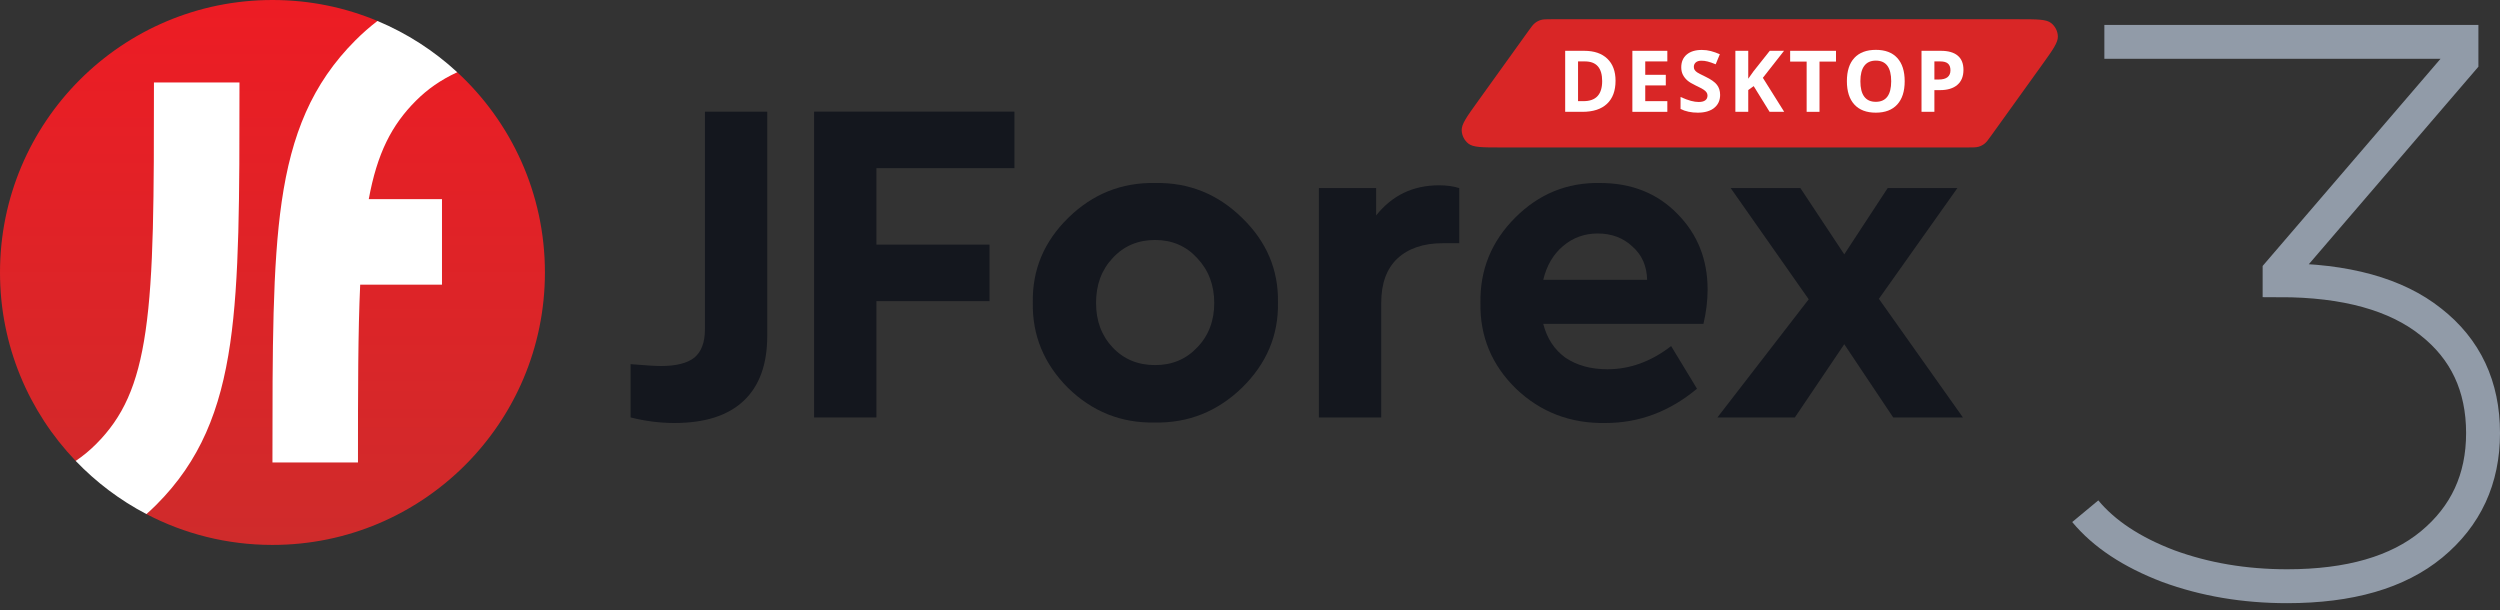
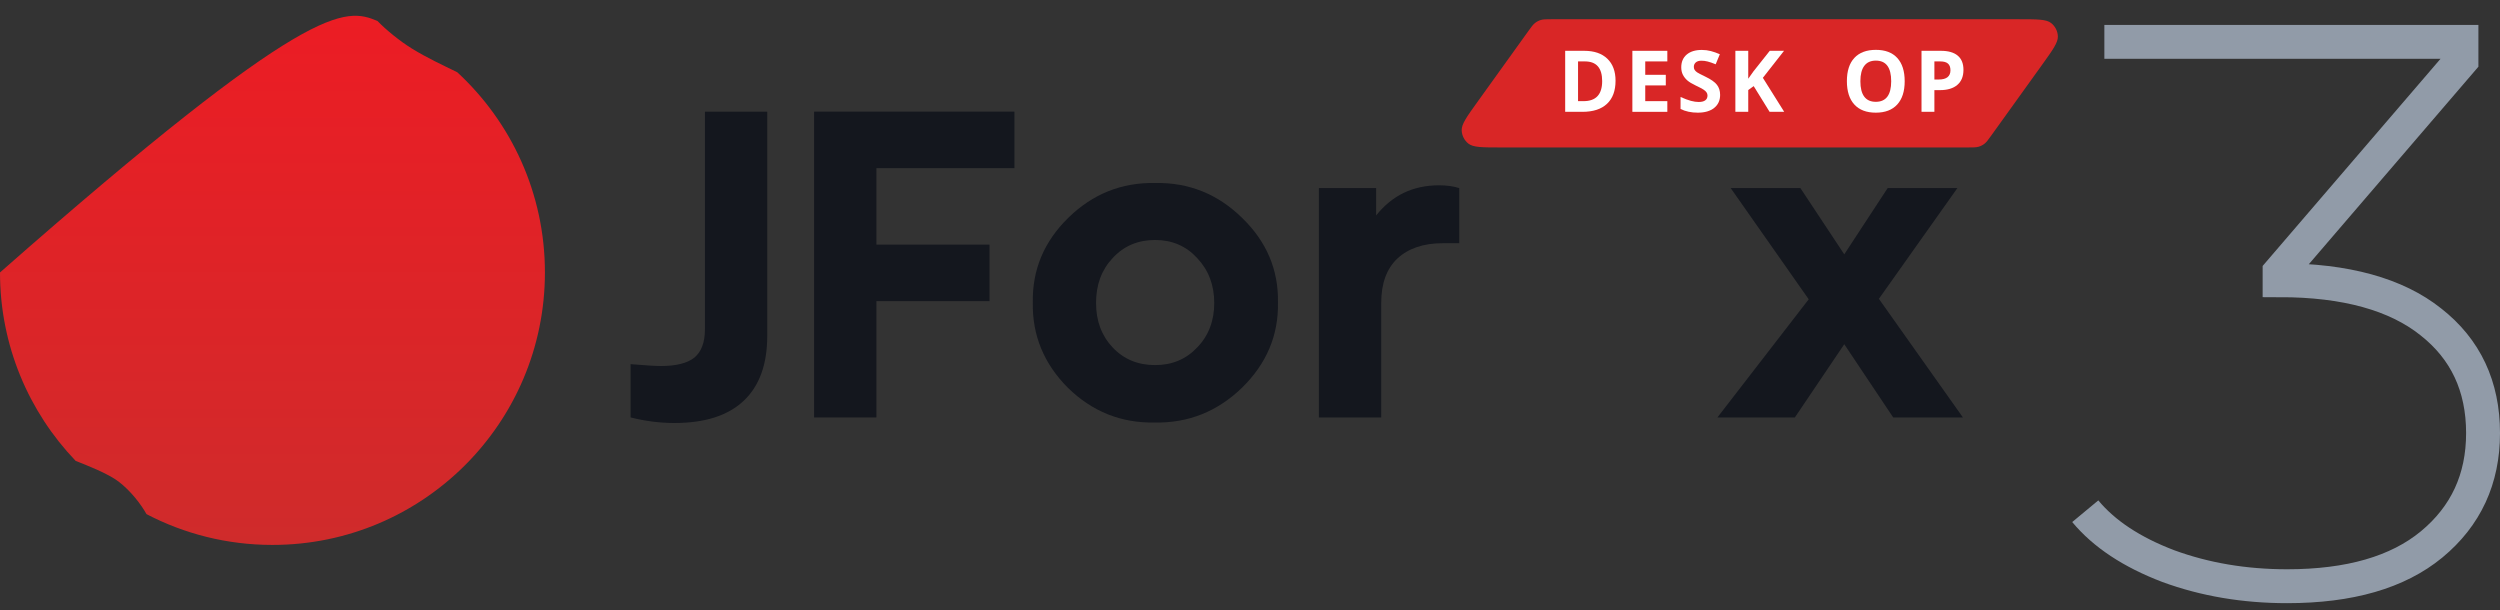
<svg xmlns="http://www.w3.org/2000/svg" width="295" height="72" viewBox="0 0 295 72" fill="none">
  <rect x="0" y="0" width="295" height="72" fill="#333333" stroke="none" />
  <path d="M246.061 60.323C248.282 63 251.548 65.159 255.86 66.802C260.172 68.383 264.843 69.174 269.873 69.174C277.256 69.174 282.939 67.531 286.924 64.247C290.975 60.901 293 56.522 293 51.108C293 45.573 290.942 41.194 286.826 37.97C282.776 34.746 276.831 33.065 268.991 33.065V32.125L290.452 7.131V4.941H248.315" stroke="#919BA8" stroke-width="4" />
  <path d="M74.409 49.258V42.97C76.152 43.116 77.351 43.189 78.005 43.189C79.784 43.189 81.092 42.861 81.927 42.205C82.763 41.513 83.18 40.401 83.18 38.87V13.173H90.535V39.635C90.535 43.025 89.591 45.595 87.702 47.344C85.85 49.058 83.144 49.914 79.585 49.914C77.878 49.914 76.152 49.695 74.409 49.258Z" fill="#14171E" />
  <path d="M96.061 49.258V13.173H119.706V19.843H103.416V28.864H116.764V35.535H103.416V49.258H96.061Z" fill="#14171E" />
  <path d="M121.871 35.699C121.798 31.835 123.196 28.5 126.066 25.693C128.935 22.887 132.349 21.52 136.308 21.593C140.267 21.52 143.681 22.887 146.55 25.693C149.456 28.5 150.872 31.835 150.8 35.699C150.872 39.562 149.456 42.916 146.55 45.759C143.645 48.566 140.212 49.932 136.253 49.859C132.295 49.932 128.88 48.566 126.011 45.759C123.178 42.916 121.798 39.562 121.871 35.699ZM141.266 41.002C142.609 39.617 143.281 37.867 143.281 35.753C143.281 33.639 142.609 31.872 141.266 30.45C139.958 29.028 138.306 28.318 136.308 28.318C134.274 28.318 132.603 29.028 131.296 30.45C129.988 31.835 129.334 33.603 129.334 35.753C129.334 37.867 129.988 39.617 131.296 41.002C132.603 42.387 134.274 43.08 136.308 43.08C138.306 43.08 139.958 42.387 141.266 41.002Z" fill="#14171E" />
  <path d="M172.191 22.194V28.7H170.23C167.978 28.7 166.198 29.302 164.891 30.505C163.62 31.707 162.984 33.457 162.984 35.753V49.258H155.629V22.194H162.385V25.42C164.274 23.051 166.743 21.866 169.794 21.866C170.702 21.866 171.501 21.975 172.191 22.194Z" fill="#14171E" />
-   <path d="M201.007 38.214H182.103C182.539 39.927 183.41 41.257 184.718 42.205C186.062 43.116 187.714 43.572 189.676 43.572C192.327 43.572 194.833 42.661 197.194 40.838L200.245 45.868C197.012 48.566 193.416 49.914 189.458 49.914C185.317 49.987 181.794 48.638 178.889 45.868C176.019 43.062 174.621 39.69 174.694 35.753C174.621 31.853 175.983 28.5 178.78 25.693C181.576 22.887 184.918 21.52 188.804 21.593C192.508 21.593 195.541 22.796 197.902 25.201C200.299 27.607 201.498 30.596 201.498 34.168C201.498 35.48 201.334 36.829 201.007 38.214ZM182.103 33.02H194.361C194.324 31.379 193.743 30.067 192.617 29.083C191.528 28.062 190.166 27.552 188.531 27.552C186.97 27.552 185.608 28.044 184.445 29.028C183.283 30.012 182.502 31.343 182.103 33.02Z" fill="#14171E" />
  <path d="M231.624 49.258H223.398L217.623 40.619L211.794 49.258H202.655L213.428 35.316L204.221 22.194H212.447L217.623 30.012L222.744 22.194H230.971L221.709 35.261L231.624 49.258Z" fill="#14171E" />
-   <path d="M64.301 32.15C64.301 49.907 49.907 64.301 32.15 64.301C26.788 64.301 21.733 62.988 17.288 60.667C16.681 59.582 15.515 58.003 14.021 56.848C12.749 55.865 10.165 54.876 8.929 54.386C3.398 48.611 0 40.778 0 32.15C0 14.394 14.394 0 32.15 0C36.541 0 40.725 0.88 44.537 2.473C45.604 3.567 47.171 4.843 48.6 5.727C50.361 6.816 52.219 7.673 53.959 8.527C60.318 14.401 64.301 22.811 64.301 32.15Z" fill="url(#paint0_linear_1306_324)" />
-   <path fill-rule="evenodd" clip-rule="evenodd" d="M53.955 8.524C51.215 5.993 48.033 3.934 44.539 2.474C43.639 3.164 42.775 3.921 41.946 4.75C36.799 9.896 34.386 15.895 33.241 23.798C32.149 31.335 32.149 41.119 32.149 54.121V54.569H42.241C42.241 45.935 42.246 39.132 42.502 33.591H52.154V23.499H43.514C44.504 18.099 46.207 14.761 49.082 11.886C50.435 10.533 52.005 9.424 53.955 8.524ZM8.932 54.389C11.344 56.906 14.161 59.033 17.28 60.662C17.681 60.307 18.075 59.936 18.462 59.55C23.608 54.403 26.021 48.404 27.166 40.502C28.259 32.965 28.258 23.181 28.258 10.178V9.731H18.166C18.166 23.283 18.154 32.327 17.178 39.055C16.244 45.504 14.498 49.241 11.325 52.414C10.599 53.14 9.809 53.797 8.932 54.389Z" fill="white" />
+   <path d="M64.301 32.15C64.301 49.907 49.907 64.301 32.15 64.301C26.788 64.301 21.733 62.988 17.288 60.667C16.681 59.582 15.515 58.003 14.021 56.848C12.749 55.865 10.165 54.876 8.929 54.386C3.398 48.611 0 40.778 0 32.15C36.541 0 40.725 0.88 44.537 2.473C45.604 3.567 47.171 4.843 48.6 5.727C50.361 6.816 52.219 7.673 53.959 8.527C60.318 14.401 64.301 22.811 64.301 32.15Z" fill="url(#paint0_linear_1306_324)" />
  <path d="M180.341 3.672C180.714 3.153 180.9 2.893 181.141 2.707C181.345 2.549 181.576 2.43 181.823 2.356C182.114 2.269 182.432 2.269 183.069 2.269H238.247C240.394 2.269 241.468 2.269 242.038 2.723C242.514 3.102 242.802 3.669 242.829 4.277C242.861 5.008 242.232 5.883 240.975 7.633L234.966 15.997C234.594 16.516 234.407 16.775 234.167 16.962C233.963 17.12 233.731 17.239 233.484 17.312C233.194 17.399 232.875 17.399 232.238 17.399H177.061C174.913 17.399 173.839 17.399 173.269 16.945C172.794 16.567 172.505 16 172.479 15.391C172.446 14.66 173.075 13.785 174.332 12.035L180.341 3.672Z" fill="#D92626" />
  <path d="M190.634 9.527C190.634 10.712 190.297 11.62 189.624 12.251C188.955 12.881 187.986 13.196 186.719 13.196H184.691V5.996H186.939C188.109 5.996 189.017 6.306 189.664 6.927C190.31 7.547 190.634 8.414 190.634 9.527ZM189.056 9.567C189.056 8.02 188.377 7.247 187.018 7.247H186.209V11.935H186.861C188.324 11.935 189.056 11.146 189.056 9.567Z" fill="white" />
  <path d="M196.745 13.196H192.62V5.996H196.745V7.247H194.139V8.828H196.564V10.079H194.139V11.935H196.745V13.196Z" fill="white" />
  <path d="M202.974 11.197C202.974 11.847 202.741 12.359 202.274 12.733C201.81 13.108 201.163 13.295 200.333 13.295C199.569 13.295 198.893 13.15 198.305 12.861V11.443C198.788 11.66 199.197 11.812 199.53 11.901C199.866 11.99 200.173 12.034 200.451 12.034C200.784 12.034 201.039 11.97 201.215 11.842C201.395 11.714 201.485 11.523 201.485 11.271C201.485 11.129 201.446 11.005 201.367 10.896C201.289 10.785 201.173 10.678 201.019 10.576C200.869 10.474 200.56 10.312 200.093 10.089C199.656 9.882 199.327 9.683 199.109 9.493C198.89 9.302 198.715 9.081 198.584 8.828C198.454 8.575 198.388 8.279 198.388 7.941C198.388 7.304 198.602 6.804 199.03 6.439C199.461 6.075 200.056 5.892 200.814 5.892C201.186 5.892 201.54 5.937 201.877 6.025C202.216 6.114 202.571 6.239 202.94 6.4L202.45 7.587C202.068 7.429 201.751 7.319 201.499 7.257C201.251 7.194 201.006 7.163 200.765 7.163C200.477 7.163 200.257 7.23 200.103 7.365C199.95 7.5 199.873 7.675 199.873 7.892C199.873 8.027 199.904 8.145 199.966 8.247C200.028 8.345 200.126 8.442 200.26 8.537C200.397 8.629 200.719 8.797 201.225 9.04C201.895 9.361 202.354 9.685 202.602 10.01C202.85 10.332 202.974 10.727 202.974 11.197Z" fill="white" />
  <path d="M210.536 13.196H208.811L206.935 10.162L206.293 10.625V13.196H204.774V5.996H206.293V9.291L206.891 8.444L208.831 5.996H210.516L208.018 9.182L210.536 13.196Z" fill="white" />
-   <path d="M214.702 13.196H213.184V7.267H211.238V5.996H216.647V7.267H214.702V13.196Z" fill="white" />
  <path d="M224.753 9.586C224.753 10.778 224.459 11.694 223.871 12.334C223.283 12.975 222.44 13.295 221.343 13.295C220.245 13.295 219.403 12.975 218.815 12.334C218.227 11.694 217.933 10.775 217.933 9.576C217.933 8.378 218.227 7.464 218.815 6.833C219.406 6.199 220.252 5.883 221.353 5.883C222.453 5.883 223.295 6.201 223.876 6.838C224.461 7.475 224.753 8.391 224.753 9.586ZM219.525 9.586C219.525 10.391 219.677 10.996 219.981 11.403C220.285 11.811 220.739 12.014 221.343 12.014C222.555 12.014 223.161 11.205 223.161 9.586C223.161 7.964 222.558 7.153 221.353 7.153C220.748 7.153 220.293 7.358 219.986 7.769C219.679 8.176 219.525 8.782 219.525 9.586Z" fill="white" />
  <path d="M228.258 9.384H228.758C229.225 9.384 229.574 9.292 229.806 9.108C230.038 8.921 230.154 8.65 230.154 8.296C230.154 7.938 230.056 7.674 229.86 7.503C229.667 7.332 229.364 7.247 228.949 7.247H228.258V9.384ZM231.688 8.242C231.688 9.017 231.446 9.609 230.962 10.02C230.482 10.43 229.798 10.635 228.91 10.635H228.258V13.196H226.739V5.996H229.027C229.896 5.996 230.556 6.185 231.007 6.562C231.461 6.937 231.688 7.496 231.688 8.242Z" fill="white" />
  <defs>
    <linearGradient id="paint0_linear_1306_324" x1="32.15" y1="0" x2="32.15" y2="64.301" gradientUnits="userSpaceOnUse">
      <stop stop-color="#ED1C24" />
      <stop offset="1" stop-color="#CF2B2B" />
    </linearGradient>
  </defs>
</svg>